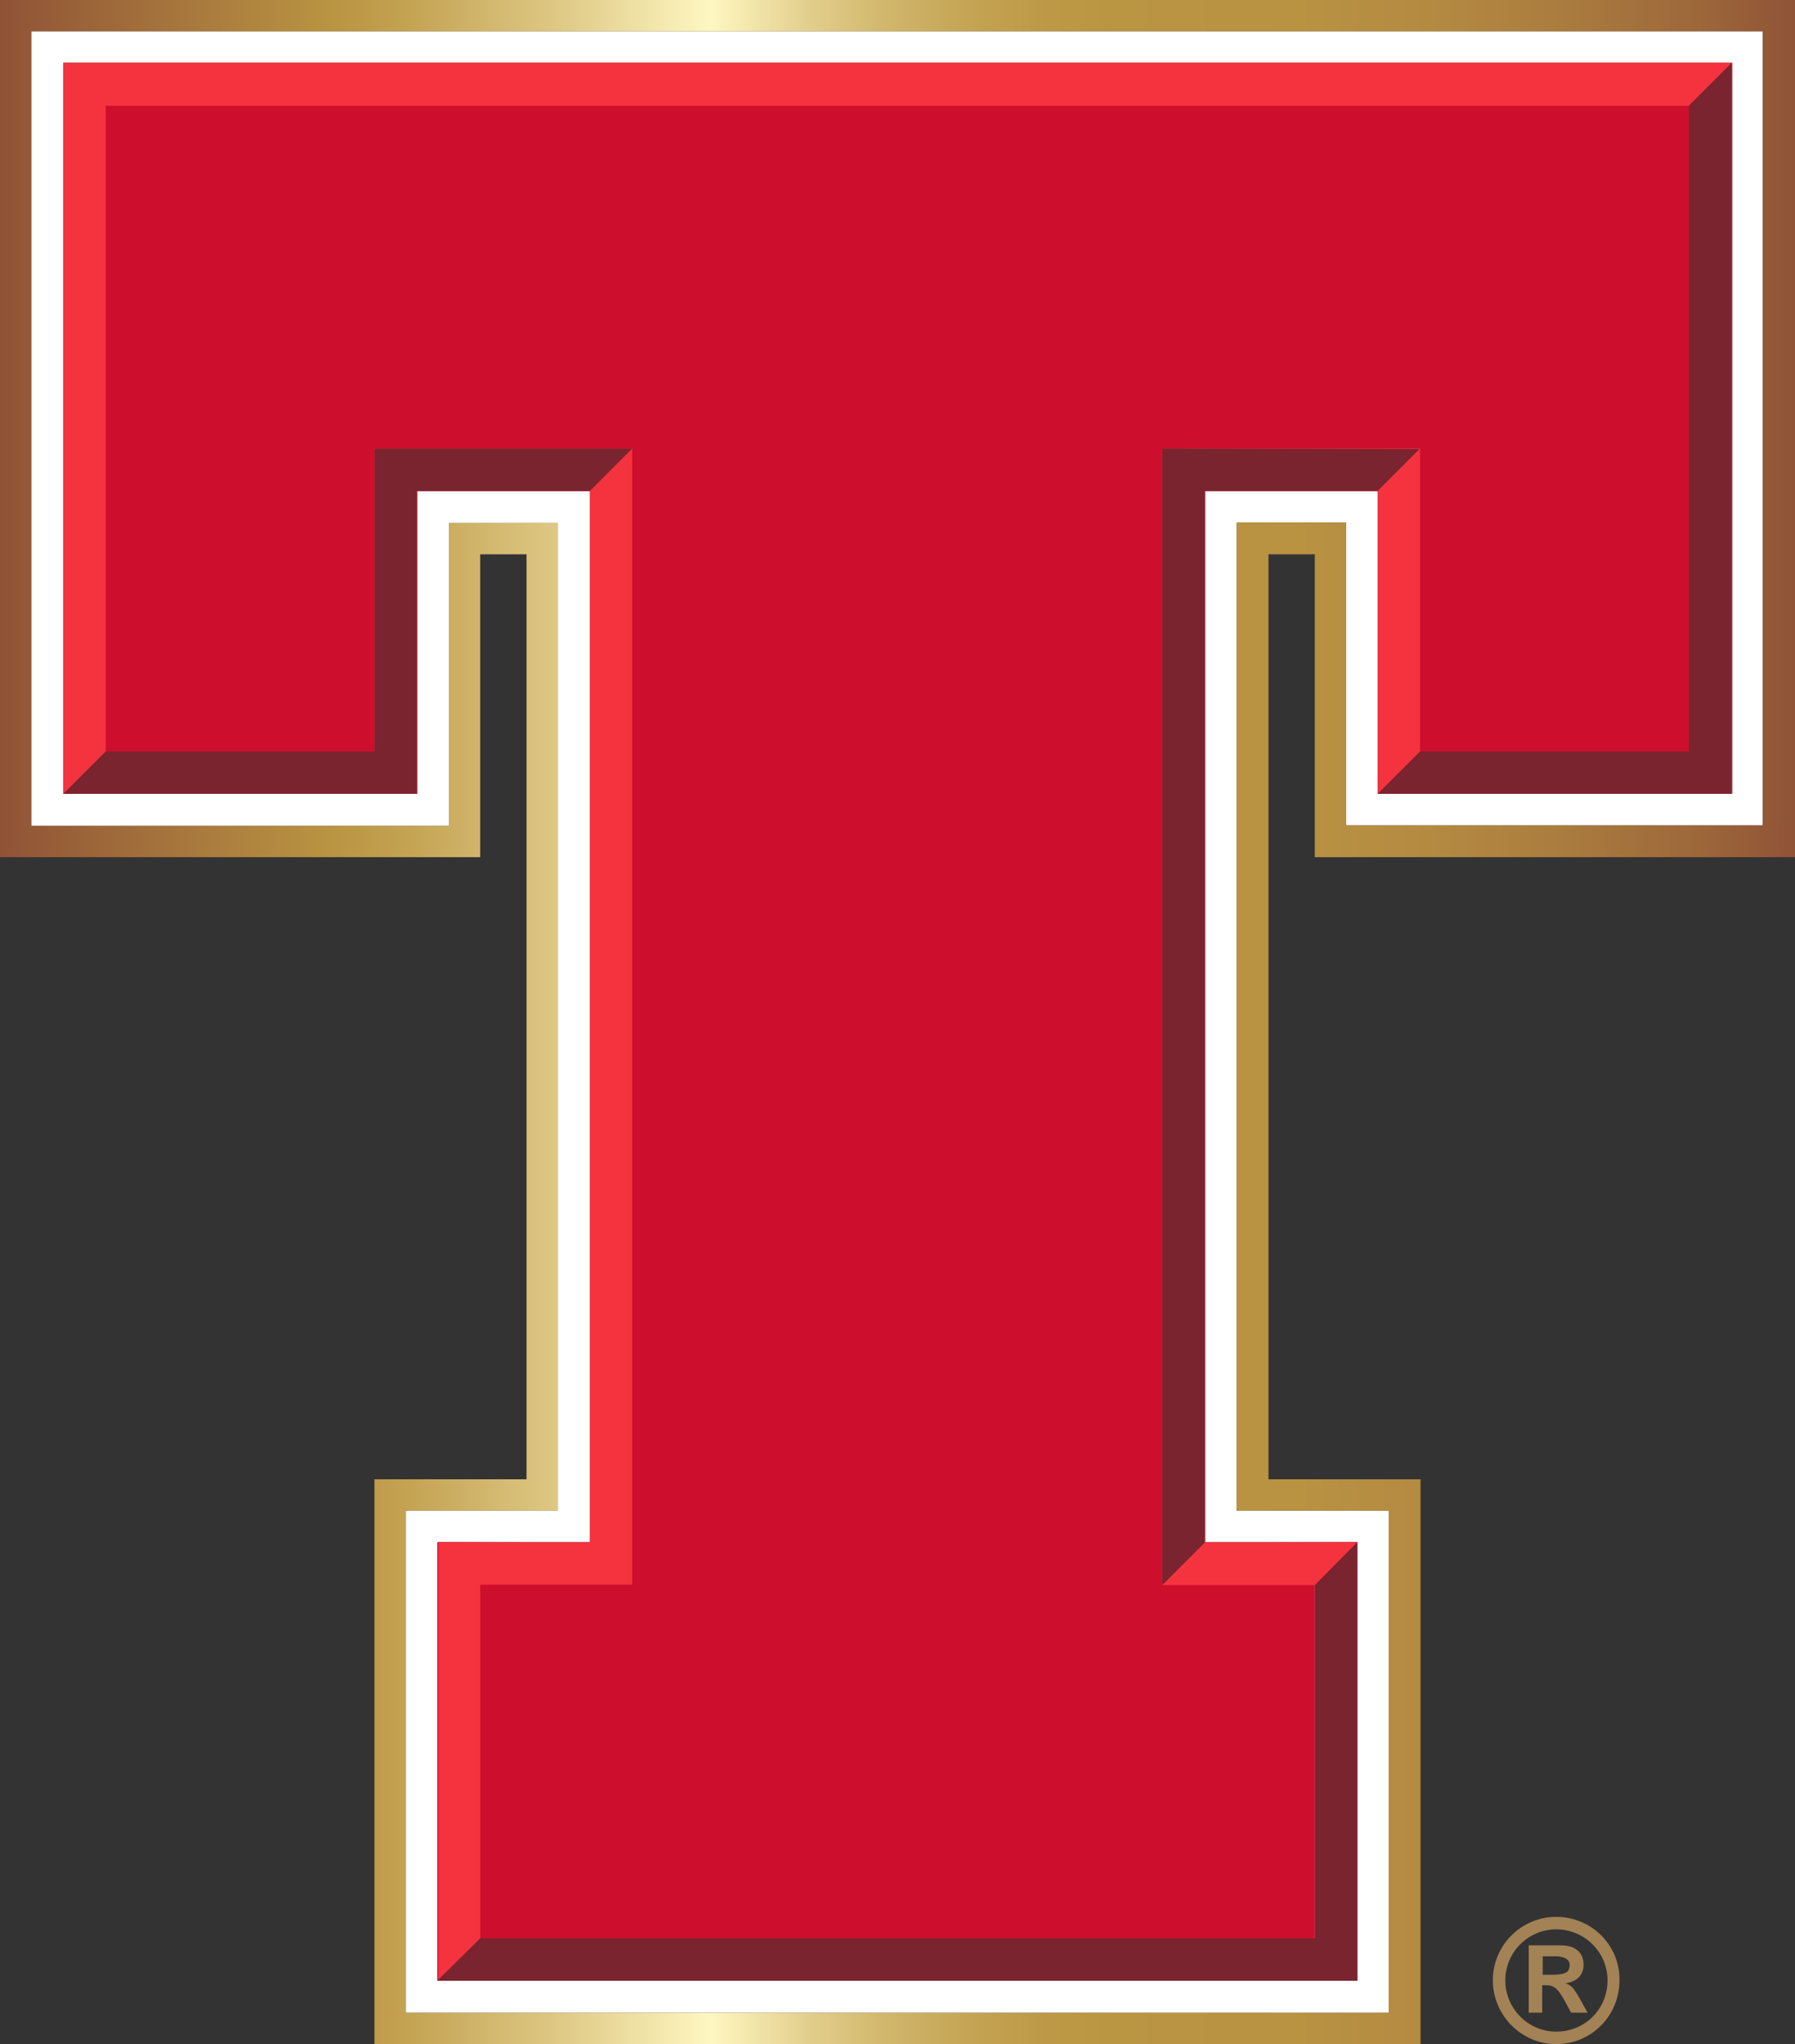
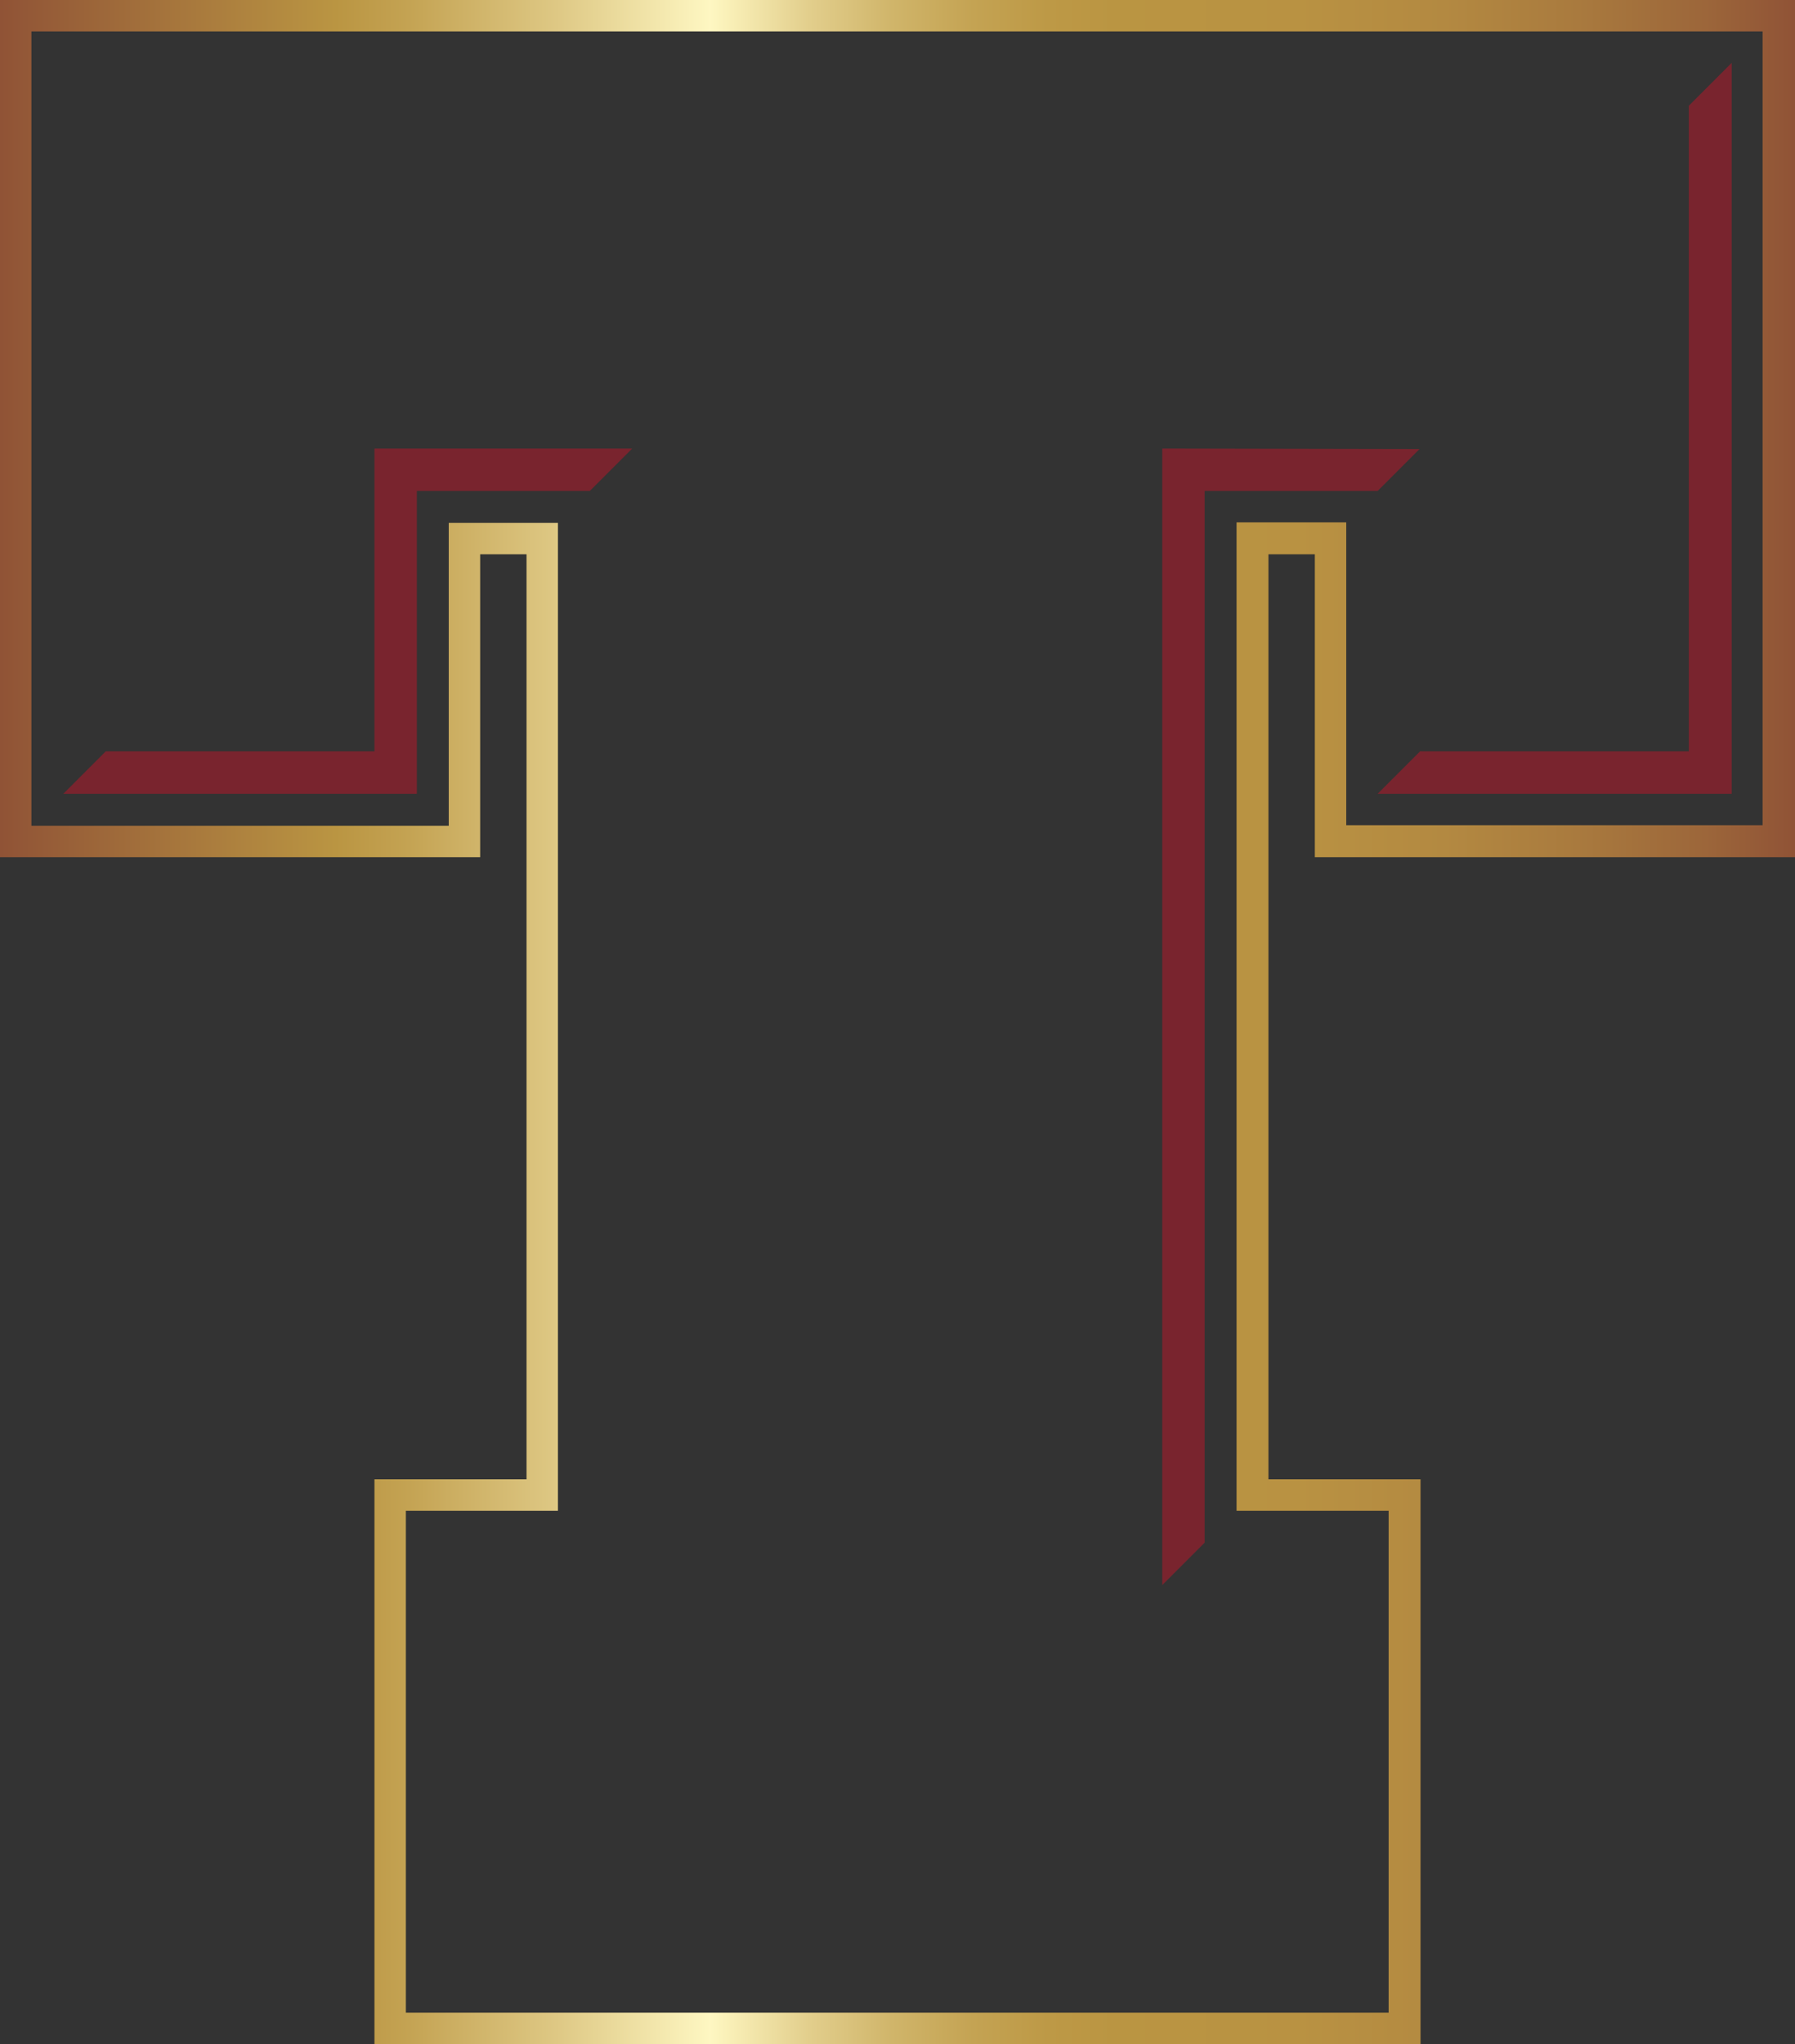
<svg xmlns="http://www.w3.org/2000/svg" viewBox="0 0 360 409.7" width="360px" height="409.7px">
  <rect x="0" y="0" width="360" height="409.7" fill="#333333" stroke="none" />
  <g>
    <g>
      <defs>
        <path id="SVGID_1_" d="M81.4,403.4V302.8l30.5,0V104.8H90v60.7H6.3V6.3h347.2v159.1H270v-60.7h-22v198.1l30.5,0v100.6H81.4z M180,409.7l104.9,0V296.5h-30.5V111.1h9.3v60.7h96.3V0L0,0v171.8h96.3v-60.7h9.3v185.4H75.1v113.2L180,409.7z" />
      </defs>
      <linearGradient id="SVGID_00000183956504072145801850000002720507011080442284_" gradientUnits="userSpaceOnUse" x1="0" y1="204.845" x2="359.921" y2="204.845">
        <stop offset="0" style="stop-color:#905336" />
        <stop offset="0.187" style="stop-color:#BA9542" />
        <stop offset="0.228" style="stop-color:#C4A353" />
        <stop offset="0.31" style="stop-color:#DEC884" />
        <stop offset="0.396" style="stop-color:#FEF7C2" />
        <stop offset="0.404" style="stop-color:#FAF1B9" />
        <stop offset="0.451" style="stop-color:#E2CE8C" />
        <stop offset="0.497" style="stop-color:#D0B56A" />
        <stop offset="0.542" style="stop-color:#C4A353" />
        <stop offset="0.584" style="stop-color:#BD9946" />
        <stop offset="0.621" style="stop-color:#BA9542" />
        <stop offset="0.723" style="stop-color:#B99242" />
        <stop offset="0.805" style="stop-color:#B38941" />
        <stop offset="0.879" style="stop-color:#A97A3E" />
        <stop offset="0.95" style="stop-color:#9C663A" />
        <stop offset="1" style="stop-color:#905336" />
      </linearGradient>
      <path d="M81.4,403.4V302.8l30.5,0V104.8H90v60.7H6.3V6.3h347.2v159.1H270v-60.7h-22v198.1l30.5,0v100.6H81.4z M180,409.7l104.9,0V296.5h-30.5V111.1h9.3v60.7h96.3V0L0,0v171.8h96.3v-60.7h9.3v185.4H75.1v113.2L180,409.7z" style="overflow: visible; fill: url(&quot;#SVGID_00000183956504072145801850000002720507011080442284_&quot;);" />
    </g>
  </g>
-   <path style="fill: rgb(255, 255, 255);" d="M81.4,403.4V302.8l30.5,0V104.8H90v60.7H6.3V6.3h347.2v159.1H270v-60.7h-22v198.1l30.5,0v100.6 H81.4z M272.2,397v-87.9l-30.5,0V98.4h34.7v60.7h71V12.6H12.7v146.5h71V98.4h34.7v210.7l-30.5,0V397H272.2z" />
-   <path style="fill: rgb(206, 14, 45);" d="M272.2 397L272.2 309.1L241.6 309.2L241.6 98.4L276.3 98.4L276.3 159.1L347.3 159.1L347.3 12.6L12.7 12.6L12.7 159.1L83.6 159.1L83.6 98.4L118.3 98.4L118.3 309.2L87.7 309.1L87.7 397z" />
-   <path style="fill: rgb(245, 51, 63);" d="M272.2,397v-87.9l-30.5,0V98.4h34.7v60.7h71V12.6H12.7v146.5h71V98.4h34.7v210.7l-30.5,0V397 H272.2z M96.3,388.5v-70.9l30.5,0V89.9H75.1v60.7H21.2V21.2h317.5v129.4h-53.9V89.9h-51.7v227.8l30.5,0v70.9H96.3z" />
  <path style="fill: rgb(121, 36, 46);" d="M75.1 89.9L75.1 150.6L21.2 150.6L12.7 159.1L83.6 159.1L83.6 98.4L118.3 98.4L126.8 89.9z" />
  <path style="fill: rgb(121, 36, 46);" d="M276.3 159.1L284.8 150.6L338.7 150.6L338.7 21.2L347.3 12.6L347.3 159.1z" />
-   <path style="fill: rgb(121, 36, 46);" d="M96.3 388.5L87.7 397L272.2 397L272.2 309.1L263.7 317.7L263.7 388.5z" />
  <path style="fill: rgb(121, 36, 46);" d="M284.7 90L233.1 89.9L233.1 317.7L241.6 309.2L241.6 98.4L276.3 98.4z" />
-   <path style="fill: rgb(163, 130, 85);" d="M312.1,407.2c-5.6,0-10.2-4.6-10.2-10.3c0-5.6,4.6-10.2,10.2-10.2c5.7,0,10.3,4.6,10.3,10.2 C322.4,402.7,317.9,407.2,312.1,407.2 M312.1,384.2c-7,0-12.7,5.7-12.7,12.7c0,7,5.7,12.8,12.7,12.8c7.1,0,12.7-5.7,12.7-12.8 C324.9,389.9,319.2,384.2,312.1,384.2 M311.7,395.8h-2.3v-3.7h2.5c1.8,0,2.9,0.6,2.9,1.7C314.8,395.3,314,395.7,311.7,395.8 M316.9,400.7c-1.4-2.4-1.7-2.7-2.9-3.2c2.3-0.3,3.6-1.7,3.6-3.7c0-2.4-1.6-3.9-4.6-3.9h-6.4v13.5h2.7v-5.5h0.8 c1.6,0,2.4,0.7,3.8,3.3l1.2,2.2h3.3L316.9,400.7L316.9,400.7z" />
</svg>